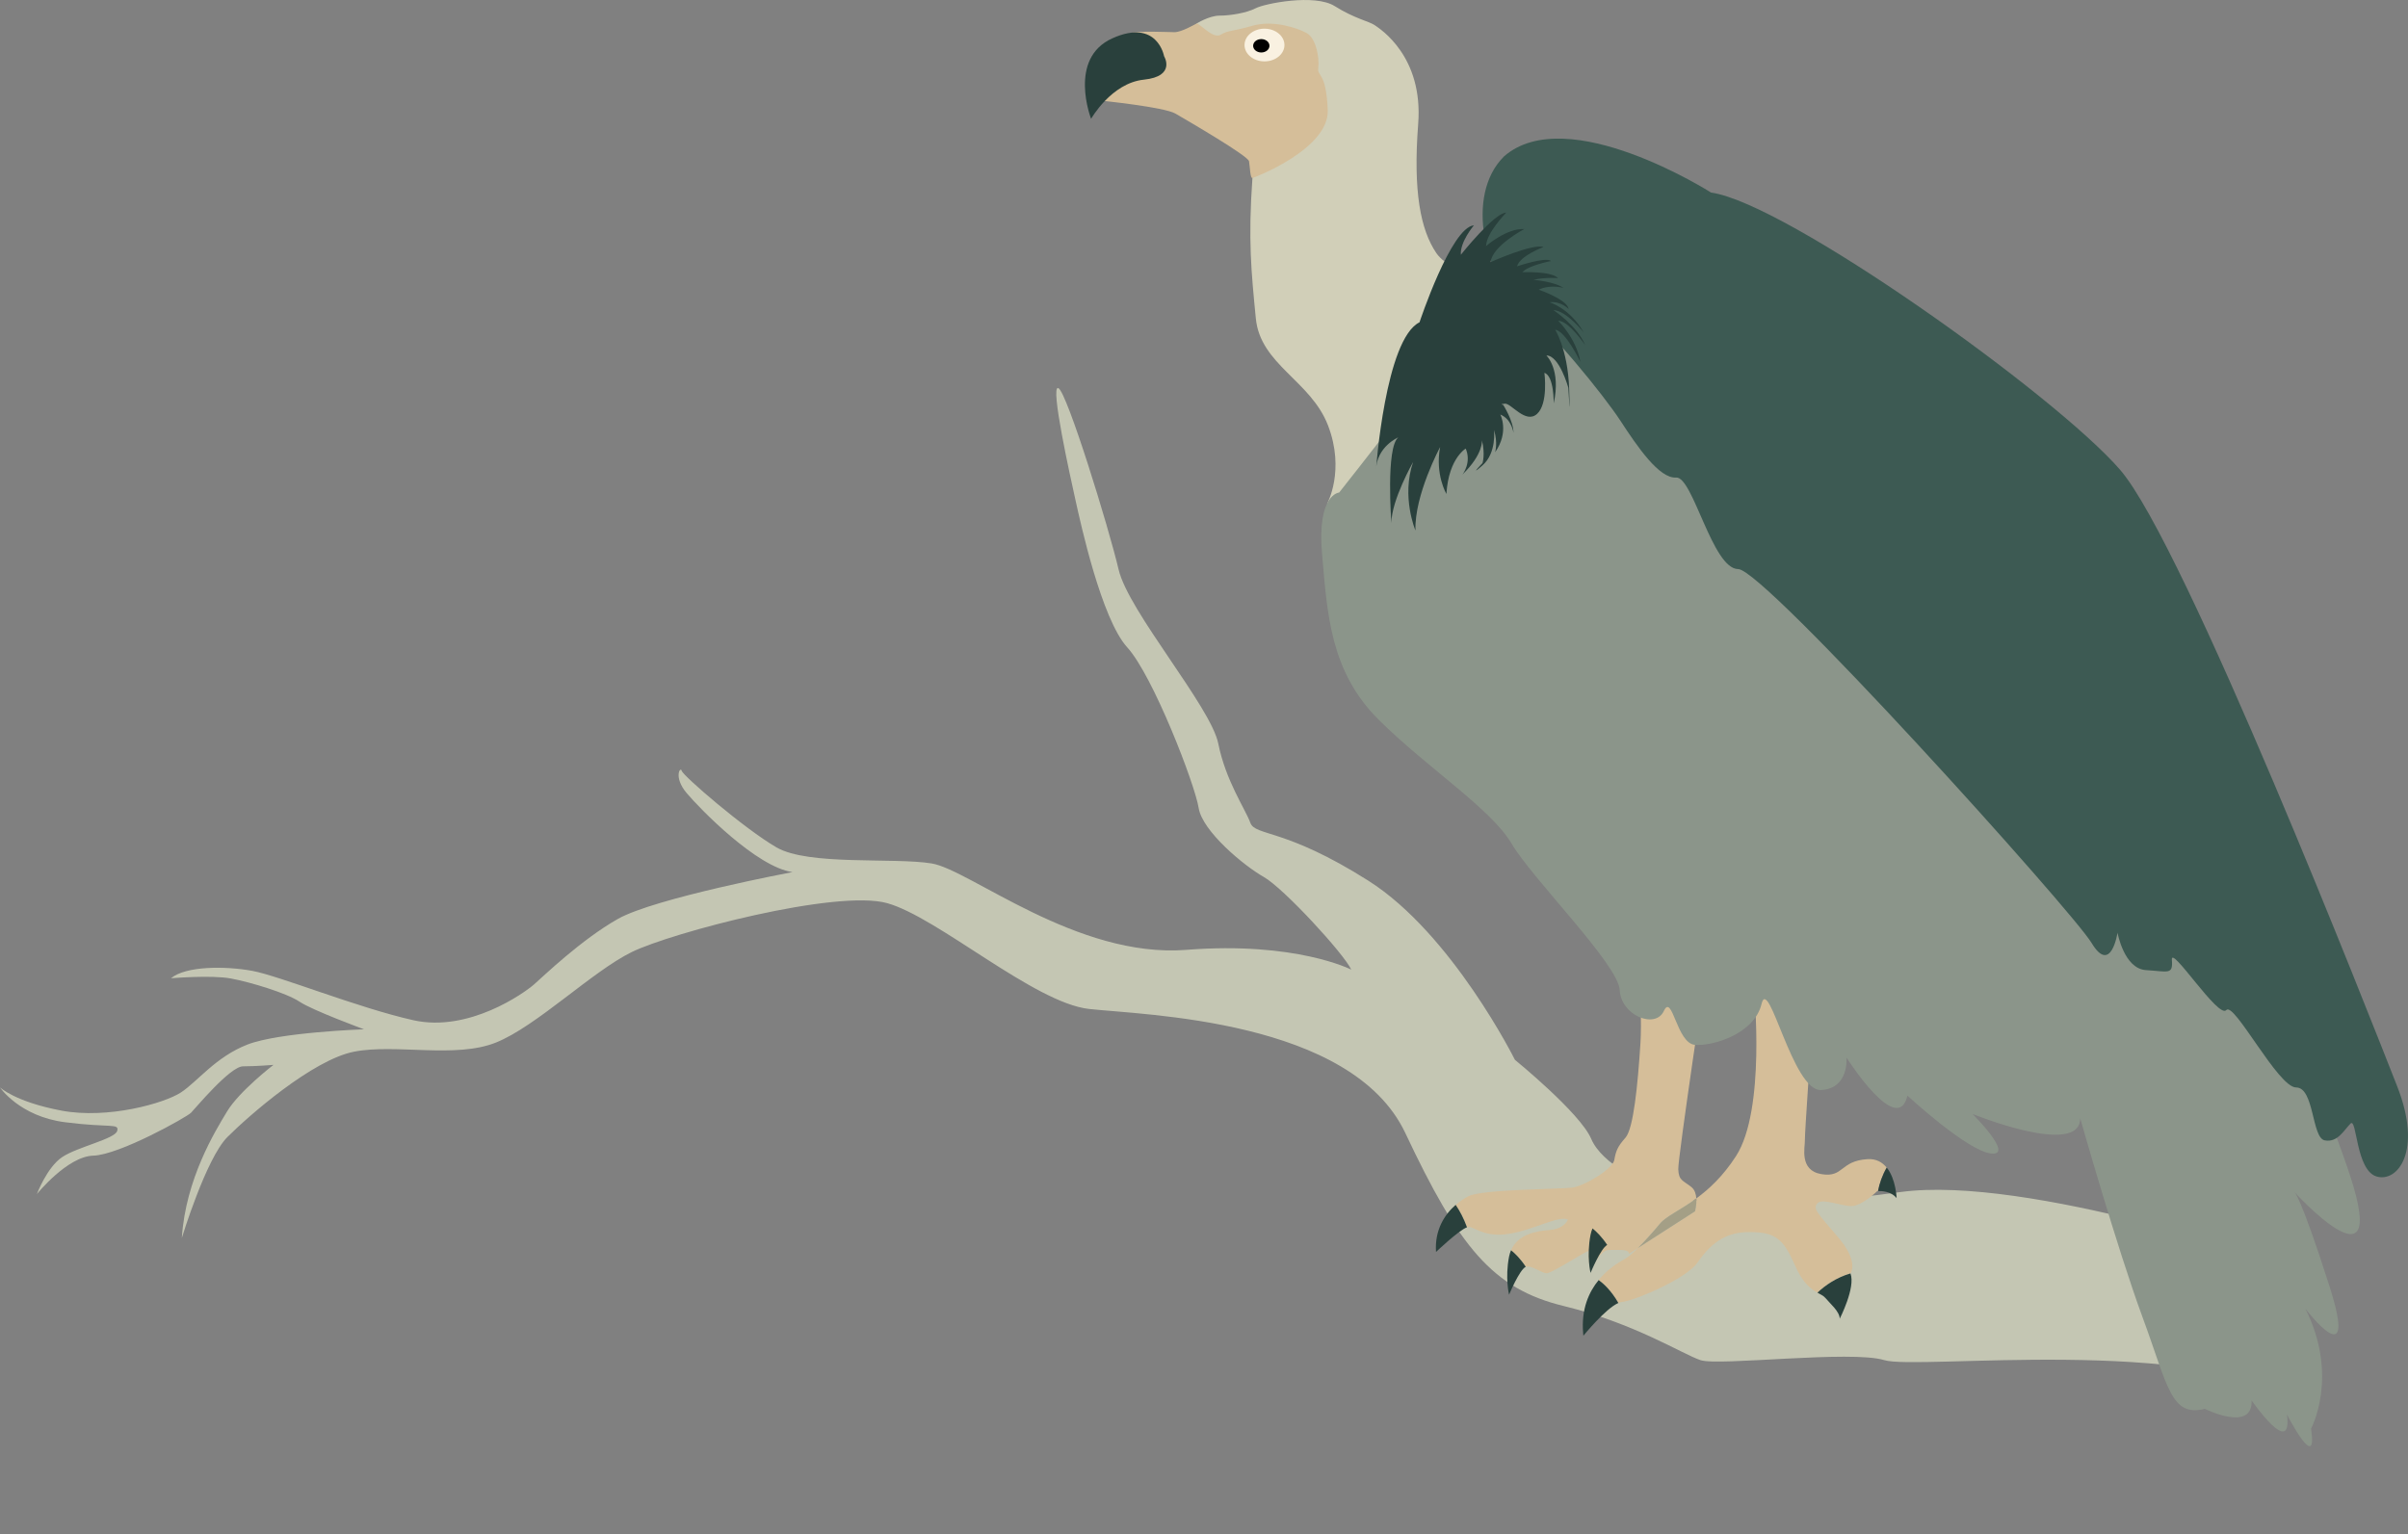
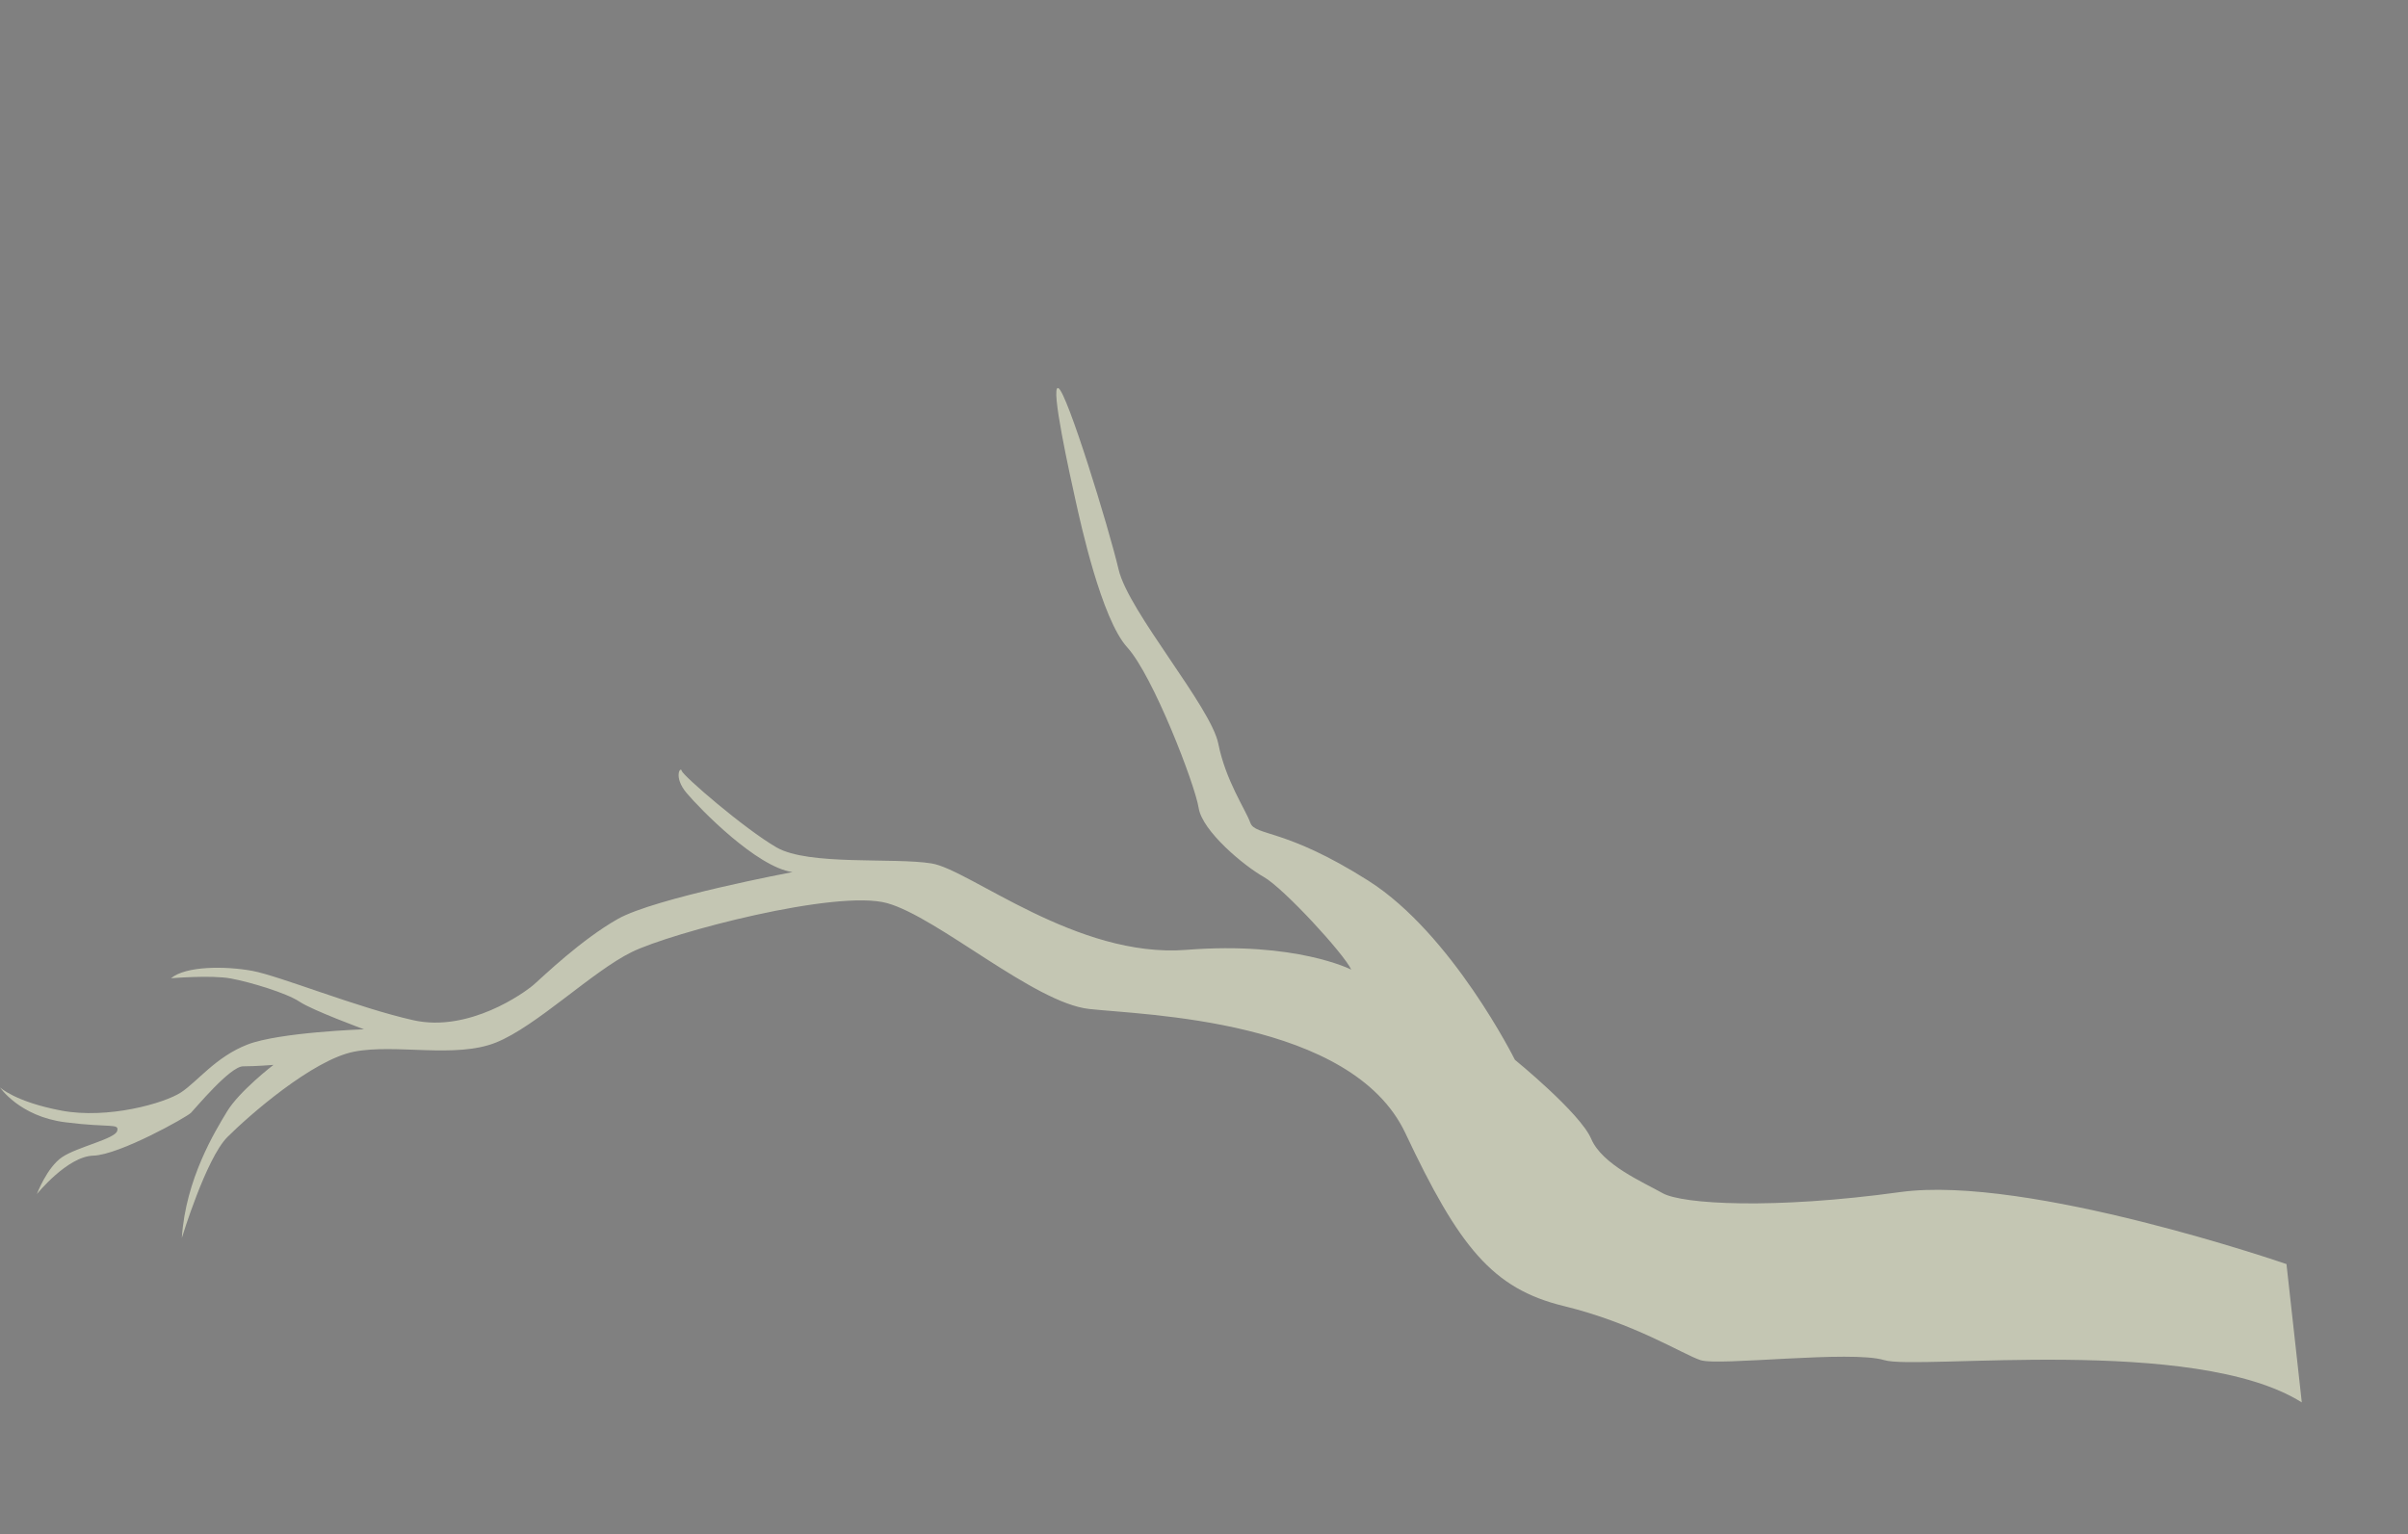
<svg xmlns="http://www.w3.org/2000/svg" width="273" height="174" viewBox="0 0 273 174" fill="none">
  <rect x="0" y="0" width="273" height="174" fill="#808080" stroke="none" />
  <g clip-path="url(#clip0_1707_9745)">
    <path d="M20.624 140.36C20.624 140.36 23.359 131.372 25.773 128.95C28.187 126.528 35.429 120.184 40.14 119.261C44.851 118.337 51.633 120.067 56.23 118.223C60.828 116.379 67.149 110.15 71.63 107.958C76.112 105.767 94.846 100.808 100.594 102.421C106.341 104.034 117.258 113.724 123.466 114.416C129.673 115.109 153.232 115.57 159.324 128.488C165.415 141.406 169.209 146.134 177.254 148.095C185.3 150.055 190.719 153.548 192.789 154.24C194.859 154.933 209.84 153.086 213.631 154.24C217.422 155.394 248.819 151.383 260.96 159.033L259.223 143.347C259.223 143.347 229.832 133.196 215.432 135.182C201.032 137.168 190.72 136.562 188.489 135.302C186.258 134.042 181.652 132.081 180.397 129.142C179.142 126.202 171.748 120.181 171.748 120.181C171.748 120.181 164.631 105.901 155.145 99.879C145.658 93.859 142.308 94.84 141.751 93.3C141.194 91.759 138.96 88.538 138.123 84.339C137.286 80.14 127.938 69.358 126.822 64.596C125.705 59.835 120.96 44.431 119.985 44.011C119.009 43.591 121.379 54.231 121.939 56.751C122.498 59.271 124.868 70.192 127.8 73.412C130.732 76.633 135.474 88.953 135.892 91.614C136.311 94.276 141.055 98.194 143.286 99.454C145.517 100.714 152.354 108.134 153.194 109.955C153.194 109.955 146.914 106.735 134.498 107.714C122.083 108.693 109.941 98.614 105.615 97.913C101.289 97.213 91.662 98.194 88.034 96.094C84.406 93.995 77.431 87.974 77.29 87.415C77.148 86.856 76.314 88.116 77.847 89.934C79.379 91.753 85.8 98.336 89.847 98.895C89.847 98.895 74.219 101.835 70.034 104.215C65.85 106.596 61.662 110.656 60.545 111.635C59.428 112.614 53.151 117.094 46.871 115.695C40.592 114.296 31.662 110.656 28.595 110.094C25.527 109.533 21.059 109.535 19.385 110.934C19.385 110.934 23.955 110.548 26.169 110.959C28.384 111.371 32.485 112.606 33.962 113.593C35.44 114.58 41.265 116.722 41.265 116.722C41.265 116.722 31.665 117.05 28.057 118.451C24.448 119.853 22.395 122.651 20.508 123.886C18.62 125.12 12.221 126.931 6.97 125.944C1.718 124.956 -0.003 123.31 -0.003 123.31C-0.003 123.31 2.211 126.603 7.38 127.262C12.548 127.921 13.532 127.345 13.286 128.249C13.039 129.153 8.774 130.059 7.05 131.214C5.326 132.368 4.179 135.413 4.179 135.413C4.179 135.413 7.624 131.133 10.578 131.05C13.532 130.966 21.162 126.686 21.652 126.191C22.143 125.696 26.084 120.921 27.558 120.921C29.032 120.921 31.003 120.757 31.003 120.757C31.003 120.757 27.148 123.721 25.751 126.027C24.354 128.332 21.059 133.697 20.616 140.358L20.624 140.36Z" fill="#C4C6B3" />
  </g>
  <g clip-path="url(#clip1_1707_9745)">
    <path d="M184.666 142.212C184.666 142.212 184.666 142.197 184.663 142.188C184.663 142.188 184.663 142.197 184.666 142.212Z" fill="#A49F86" />
    <path d="M192.314 135.903C192.281 135.417 192.141 134.919 191.762 134.616C190.811 133.849 190.314 133.896 190.27 132.587C190.225 131.278 193.528 109.284 193.528 109.284L185.477 104.011L185.304 104.039C185.304 104.039 186.283 113.636 185.979 118.339C185.675 123.042 185.192 127.984 184.286 129.01C183.379 130.036 183.198 130.516 183.016 131.542C182.835 132.568 179.627 134.497 178.238 134.677C176.846 134.858 168.075 134.858 166.502 135.642C166.05 135.867 165.536 136.198 165.037 136.634C165.486 137.293 165.938 138.13 166.323 139.177C166.393 139.152 166.454 139.139 166.504 139.139C167.23 139.139 168.259 140.345 171.043 139.922C173.827 139.5 176.67 137.813 177.758 138.294C177.758 138.294 177.412 139.347 175.68 139.483C174.134 139.603 172.078 139.972 171.314 141.779C171.763 142.138 172.374 142.732 172.982 143.653C173.035 143.625 173.085 143.611 173.133 143.611C173.847 143.611 174.762 144.356 175.339 144.389C175.917 144.422 179.789 141.851 180.126 141.851C180.126 141.851 180.023 142.969 180.33 144.083C180.33 144.083 181.382 141.749 182.366 141.749C183.351 141.749 184.573 141.646 184.643 142.054C184.654 142.113 184.66 142.157 184.665 142.19L185.692 141.532C186.495 140.728 187.438 139.669 188.194 138.761C188.903 137.91 190.473 137.257 192.317 135.906L192.314 135.903Z" fill="#D5BE99" />
    <path d="M184.666 142.211C184.666 142.211 184.672 142.236 184.672 142.248C184.672 142.236 184.669 142.222 184.666 142.211Z" fill="#A49F86" />
    <path d="M184.671 142.244C184.671 142.244 184.674 142.262 184.674 142.271C184.674 142.265 184.674 142.259 184.671 142.244Z" fill="#A49F86" />
    <path d="M211.724 131.448C208.569 131.645 209.052 133.571 206.496 133.146C203.938 132.721 204.65 130.061 204.622 129.324C204.594 128.588 205.389 117.319 205.389 117.319L198.856 112.297C198.856 112.297 200.214 125.841 196.816 131.1C195.335 133.396 193.742 134.858 192.314 135.903C192.367 136.643 192.169 137.365 192.169 137.365L185.686 141.529C185.156 142.06 184.684 142.48 184.372 142.666C183.964 142.911 182.478 143.65 181.242 145.156C181.766 145.534 182.656 146.327 183.479 147.758C183.621 147.697 183.752 147.658 183.87 147.647C185.211 147.53 191.12 145.067 192.428 143.2C193.737 141.332 195.327 139.717 198.281 139.717C201.235 139.717 202.145 140.395 203.509 143.511C204.393 145.532 205.336 146.193 206.039 146.585C206.904 145.776 208.162 144.878 209.799 144.4C209.903 144.253 210.661 142.966 208.396 140.309C205.98 137.477 205.526 137.082 206.036 136.459C206.547 135.837 208.709 136.771 209.9 136.771C211.091 136.771 212.826 135.072 212.826 135.072C212.826 135.072 212.857 135.072 212.907 135.067C213.075 134.211 213.379 133.302 213.895 132.404C213.409 131.804 212.715 131.384 211.716 131.448H211.724Z" fill="#D5BE99" />
    <path d="M192.314 135.903C190.47 137.254 188.897 137.907 188.191 138.758C187.435 139.667 186.492 140.726 185.689 141.529L192.172 137.365C192.172 137.365 192.367 136.643 192.317 135.903H192.314Z" fill="#A49F86" />
    <path d="M162.808 141.969C162.808 141.969 165.377 139.514 166.318 139.175C165.933 138.127 165.483 137.291 165.031 136.632C163.787 137.719 162.635 139.472 162.805 141.969H162.808Z" fill="#29403C" />
    <path d="M171.309 141.777C171.217 141.993 171.141 142.23 171.088 142.491C170.614 144.926 171.088 146.821 171.088 146.821C171.088 146.821 172.243 144.022 172.977 143.65C172.369 142.73 171.758 142.135 171.309 141.777Z" fill="#29403C" />
    <path d="M180.545 139.303C180.453 139.52 180.378 139.756 180.325 140.018C179.85 142.452 180.325 144.348 180.325 144.348C180.325 144.348 181.479 141.549 182.213 141.177C181.605 140.257 180.994 139.662 180.545 139.303Z" fill="#29403C" />
    <path d="M181.245 145.157C180.143 146.502 179.242 148.456 179.487 151.216C179.496 151.299 179.504 151.386 179.513 151.469C179.513 151.469 182.02 148.389 183.479 147.758C182.659 146.327 181.767 145.535 181.242 145.157H181.245Z" fill="#29403C" />
    <path d="M206.924 147.163C207.465 147.814 208.573 148.72 208.573 149.543C208.573 149.543 210.392 146.004 209.795 144.417C209.795 144.417 209.798 144.412 209.806 144.403C208.168 144.879 206.91 145.779 206.045 146.588C206.425 146.802 206.734 146.935 206.924 147.166V147.163Z" fill="#29403C" />
    <path d="M215.022 135.865C215.022 135.865 214.955 133.705 213.904 132.405C213.387 133.3 213.083 134.211 212.916 135.067C213.228 135.053 214.386 135.062 215.022 135.865Z" fill="#29403C" />
    <path d="M135.645 2.679C135.645 2.679 137.076 1.773 138.259 1.773C139.442 1.773 141.314 1.478 142.349 0.939C143.384 0.4 149.052 -0.731 151.32 0.694C153.588 2.12 155.214 2.412 155.853 2.854C156.492 3.296 161.374 6.39 160.783 14.05C160.191 21.71 161.05 26.066 162.841 28.701C164.632 31.336 172.82 33.545 172.82 33.545L169.068 51.137L151.839 58.531L150.475 57.085C150.475 57.085 152.522 53.347 150.561 48.246C148.6 43.146 142.884 41.362 142.374 36.094C141.863 30.827 141.489 27.256 141.991 20.184C142.494 13.113 135.645 2.679 135.645 2.679Z" fill="#D1CFB8" />
    <path d="M124.89 11.418C124.89 11.418 131.995 12.146 133.248 12.874C134.501 13.603 141.503 17.664 141.606 18.289C141.709 18.914 141.742 20.235 141.988 20.185C142.233 20.135 150.725 16.877 150.53 12.452C150.335 8.027 149.311 8.755 149.456 7.685C149.601 6.615 149.213 4.33 148.139 3.747C147.065 3.163 144.331 2.24 141.991 2.921C139.65 3.602 139.257 3.407 138.378 3.941C137.499 4.475 135.937 2.532 135.644 2.676C135.351 2.821 133.937 3.649 133.156 3.649C132.375 3.649 128.91 3.455 128.079 3.794C127.247 4.133 124.89 11.415 124.89 11.415V11.418Z" fill="#D5BE99" />
    <path d="M143.357 6.96C144.607 6.96 145.62 6.13 145.62 5.106C145.62 4.082 144.607 3.252 143.357 3.252C142.108 3.252 141.095 4.082 141.095 5.106C141.095 6.13 142.108 6.96 143.357 6.96Z" fill="#F9F1E1" />
    <path d="M142.996 5.95C143.507 5.95 143.922 5.611 143.922 5.192C143.922 4.773 143.507 4.433 142.996 4.433C142.484 4.433 142.07 4.773 142.07 5.192C142.07 5.611 142.484 5.95 142.996 5.95Z" fill="#010101" />
    <path d="M151.82 55.854C151.82 55.854 149.295 56.02 149.884 62.811C150.473 69.601 150.81 76.141 156.278 81.589C161.746 87.037 169.043 91.701 171.381 95.679C173.719 99.656 183.494 109.393 183.63 112.272C183.767 115.152 187.67 116.731 188.632 114.649C189.595 112.567 190.077 118.329 192.164 118.487C194.251 118.646 198.907 117.209 199.71 113.848C200.513 110.488 203.242 123.768 206.453 123.607C209.664 123.446 209.343 119.927 209.343 119.927C209.343 119.927 215.123 129.047 216.247 124.246C216.247 124.246 222.99 130.486 225.721 130.806C228.452 131.126 223.634 126.326 223.634 126.326C223.634 126.326 235.836 131.284 235.836 126.806C235.836 126.806 240.009 141.524 242.902 149.365C245.795 157.206 246.113 160.725 249.969 159.763C249.969 159.763 255.428 162.482 255.266 158.804C255.266 158.804 259.922 165.522 259.28 160.405C259.28 160.405 262.812 167.285 262.009 162.006C262.009 162.006 265.22 156.086 261.367 148.409C261.367 148.409 267.468 156.408 264.095 145.849C260.723 135.289 260.081 135.131 260.081 135.131C260.081 135.131 270.838 146.969 266.503 133.53C262.168 120.091 249.966 95.773 249.966 95.773L182.213 30.343C182.213 30.343 172.581 27.944 168.566 33.862C164.552 39.78 151.823 55.854 151.823 55.854H151.82Z" fill="#8B958A" />
    <path d="M123.7 13.475C123.7 13.475 121.027 6.623 126.118 4.341C131.209 2.059 131.974 6.37 131.974 6.37C131.974 6.37 133.374 8.652 129.683 9.033C125.993 9.414 123.7 13.475 123.7 13.475Z" fill="#29403C" />
    <path d="M170.505 17.744C165.955 22.278 168.597 31.636 172.12 34.413C175.644 37.19 181.806 44.794 183.714 47.718C185.622 50.643 188.116 54.298 190.024 54.153C191.932 54.009 194.134 64.535 197.068 64.535C200.003 64.535 234.932 103.284 237.133 106.939C239.334 110.594 240.068 105.769 240.068 105.769C240.068 105.769 240.802 109.863 243.296 110.01C245.79 110.158 246.378 110.594 246.23 108.84C246.083 107.086 251.514 115.567 252.396 114.544C253.277 113.521 258.265 123.319 260.321 123.319C262.377 123.319 262.081 129.022 263.549 129.314C265.016 129.606 265.75 128.144 266.483 127.413C267.217 126.682 267.069 132.677 269.418 133.408C271.767 134.139 274.702 130.629 271.767 123.171C268.832 115.714 247.698 61.755 240.361 53.275C233.024 44.794 202.497 23.006 193.986 21.836C193.986 21.836 177.694 11.454 170.505 17.741V17.744Z" fill="#3D5A53" />
-     <path d="M160.933 36.551C160.933 36.551 164.504 25.769 167.101 25.553C167.101 25.553 165.505 27.431 165.622 28.888C165.622 28.888 169.419 24.113 170.764 24.113C170.764 24.113 168.485 26.442 168.485 27.896C168.485 27.896 170.822 25.858 172.809 25.975C172.809 25.975 169.182 27.882 168.99 29.727C168.99 29.727 173.712 27.598 174.99 28.01C174.99 28.01 172.279 29.027 171.991 30.203C171.991 30.203 175.247 29.091 175.852 29.6C175.852 29.6 173.205 30.108 172.597 30.873C172.597 30.873 175.819 30.714 176.65 31.54C176.65 31.54 175.277 31.412 173.841 31.732C173.841 31.732 176.234 31.923 177.255 32.654C177.255 32.654 175.819 32.209 174.446 32.846C174.446 32.846 177.732 33.991 177.83 35.039C177.83 35.039 176.968 34.116 175.66 34.275C175.66 34.275 177.958 34.911 179.554 37.707C179.554 37.707 177.607 35.228 176.109 35.164C176.109 35.164 178.79 36.913 179.716 39.139C179.716 39.139 177.866 36.373 176.653 36.373C176.653 36.373 178.695 38.344 179.175 41.048C179.175 41.048 177.451 37.424 176.271 37.391C175.091 37.36 176.24 37.263 176.24 37.263C176.24 37.263 177.741 39.489 177.9 44.097C178.059 48.709 177.805 43.97 177.805 43.97C177.805 43.97 176.784 40.281 175.317 40.312C175.317 40.312 177.007 41.871 176.145 45.749C176.145 45.749 176.209 42.633 175.093 42.282C175.093 42.282 175.554 45.776 174.254 46.941C172.954 48.106 171.327 45.71 170.613 45.776C169.899 45.843 170.418 45.907 170.418 45.907C170.418 45.907 171.587 47.719 171.587 49.081C171.587 49.081 171.391 47.528 170.091 47.008C170.091 47.008 171.132 48.951 169.506 51.283C169.506 51.283 169.832 50.182 169.375 48.756C169.375 48.756 169.701 51.346 168.075 52.772C166.448 54.198 168.075 52.514 168.075 52.514C168.075 52.514 168.401 51.541 168.01 49.923C168.01 49.923 168.206 51.477 165.801 53.809C165.801 53.809 166.906 52.45 166.127 50.766C165.349 49.081 166.323 50.766 166.323 50.766C166.323 50.766 164.242 51.802 163.982 56.011C163.982 56.011 162.682 53.809 163.268 50.699C163.268 50.699 160.342 56.138 160.473 60.155C160.473 60.155 158.846 56.333 160.213 52.383C160.213 52.383 157.744 56.722 157.744 59.313C157.744 59.313 157.094 50.763 158.526 49.598C158.526 49.598 156.057 50.635 155.99 53.353C155.99 53.353 157.05 38.452 160.939 36.546L160.933 36.551Z" fill="#29403C" />
+     <path d="M160.933 36.551C160.933 36.551 164.504 25.769 167.101 25.553C167.101 25.553 165.505 27.431 165.622 28.888C165.622 28.888 169.419 24.113 170.764 24.113C170.764 24.113 168.485 26.442 168.485 27.896C168.485 27.896 170.822 25.858 172.809 25.975C172.809 25.975 169.182 27.882 168.99 29.727C168.99 29.727 173.712 27.598 174.99 28.01C174.99 28.01 172.279 29.027 171.991 30.203C171.991 30.203 175.247 29.091 175.852 29.6C175.852 29.6 173.205 30.108 172.597 30.873C172.597 30.873 175.819 30.714 176.65 31.54C176.65 31.54 175.277 31.412 173.841 31.732C173.841 31.732 176.234 31.923 177.255 32.654C177.255 32.654 175.819 32.209 174.446 32.846C174.446 32.846 177.732 33.991 177.83 35.039C177.83 35.039 176.968 34.116 175.66 34.275C175.66 34.275 177.958 34.911 179.554 37.707C179.554 37.707 177.607 35.228 176.109 35.164C176.109 35.164 178.79 36.913 179.716 39.139C179.716 39.139 177.866 36.373 176.653 36.373C176.653 36.373 178.695 38.344 179.175 41.048C179.175 41.048 177.451 37.424 176.271 37.391C175.091 37.36 176.24 37.263 176.24 37.263C176.24 37.263 177.741 39.489 177.9 44.097C178.059 48.709 177.805 43.97 177.805 43.97C177.805 43.97 176.784 40.281 175.317 40.312C175.317 40.312 177.007 41.871 176.145 45.749C176.145 45.749 176.209 42.633 175.093 42.282C175.093 42.282 175.554 45.776 174.254 46.941C172.954 48.106 171.327 45.71 170.613 45.776C169.899 45.843 170.418 45.907 170.418 45.907C170.418 45.907 171.587 47.719 171.587 49.081C171.587 49.081 171.391 47.528 170.091 47.008C170.091 47.008 171.132 48.951 169.506 51.283C169.506 51.283 169.832 50.182 169.375 48.756C169.375 48.756 169.701 51.346 168.075 52.772C166.448 54.198 168.075 52.514 168.075 52.514C168.075 52.514 168.401 51.541 168.01 49.923C168.01 49.923 168.206 51.477 165.801 53.809C165.801 53.809 166.906 52.45 166.127 50.766C165.349 49.081 166.323 50.766 166.323 50.766C166.323 50.766 164.242 51.802 163.982 56.011C163.268 50.699 160.342 56.138 160.473 60.155C160.473 60.155 158.846 56.333 160.213 52.383C160.213 52.383 157.744 56.722 157.744 59.313C157.744 59.313 157.094 50.763 158.526 49.598C158.526 49.598 156.057 50.635 155.99 53.353C155.99 53.353 157.05 38.452 160.939 36.546L160.933 36.551Z" fill="#29403C" />
  </g>
  <defs>
    <clipPath id="clip0_1707_9745">
      <rect width="264" height="130" fill="white" transform="translate(0 44)" />
    </clipPath>
    <clipPath id="clip1_1707_9745">
-       <rect width="150" height="164" fill="white" transform="translate(123)" />
-     </clipPath>
+       </clipPath>
  </defs>
</svg>